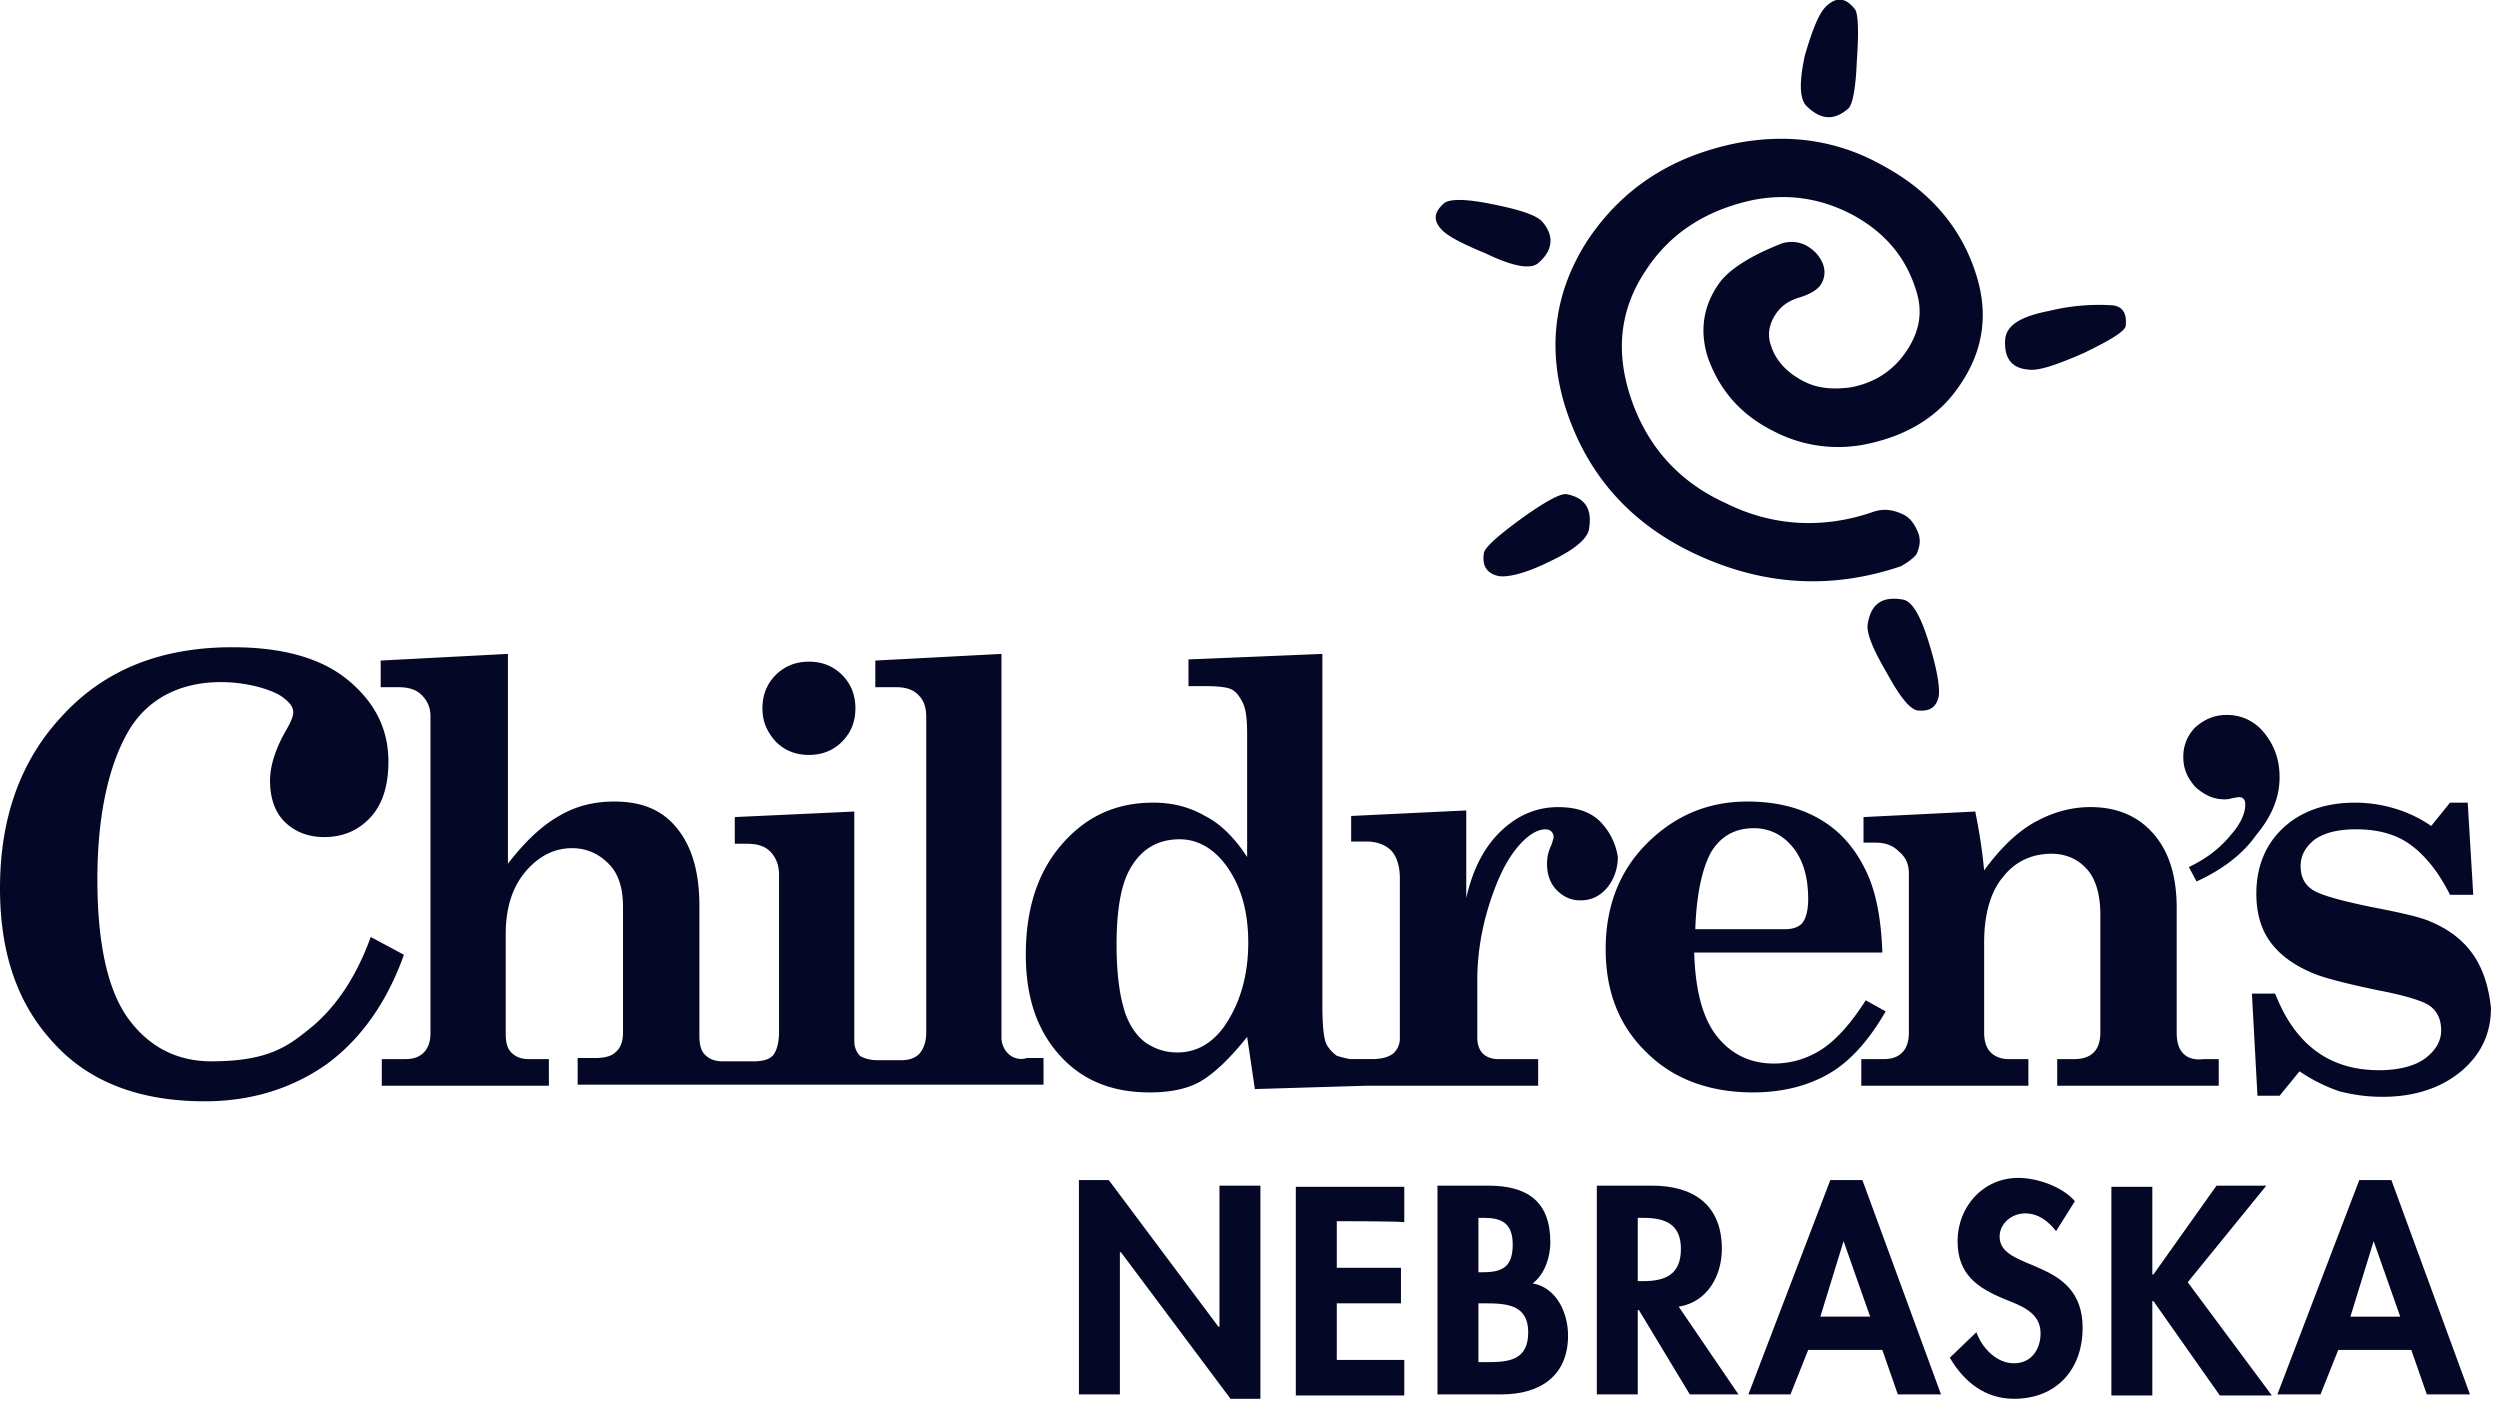
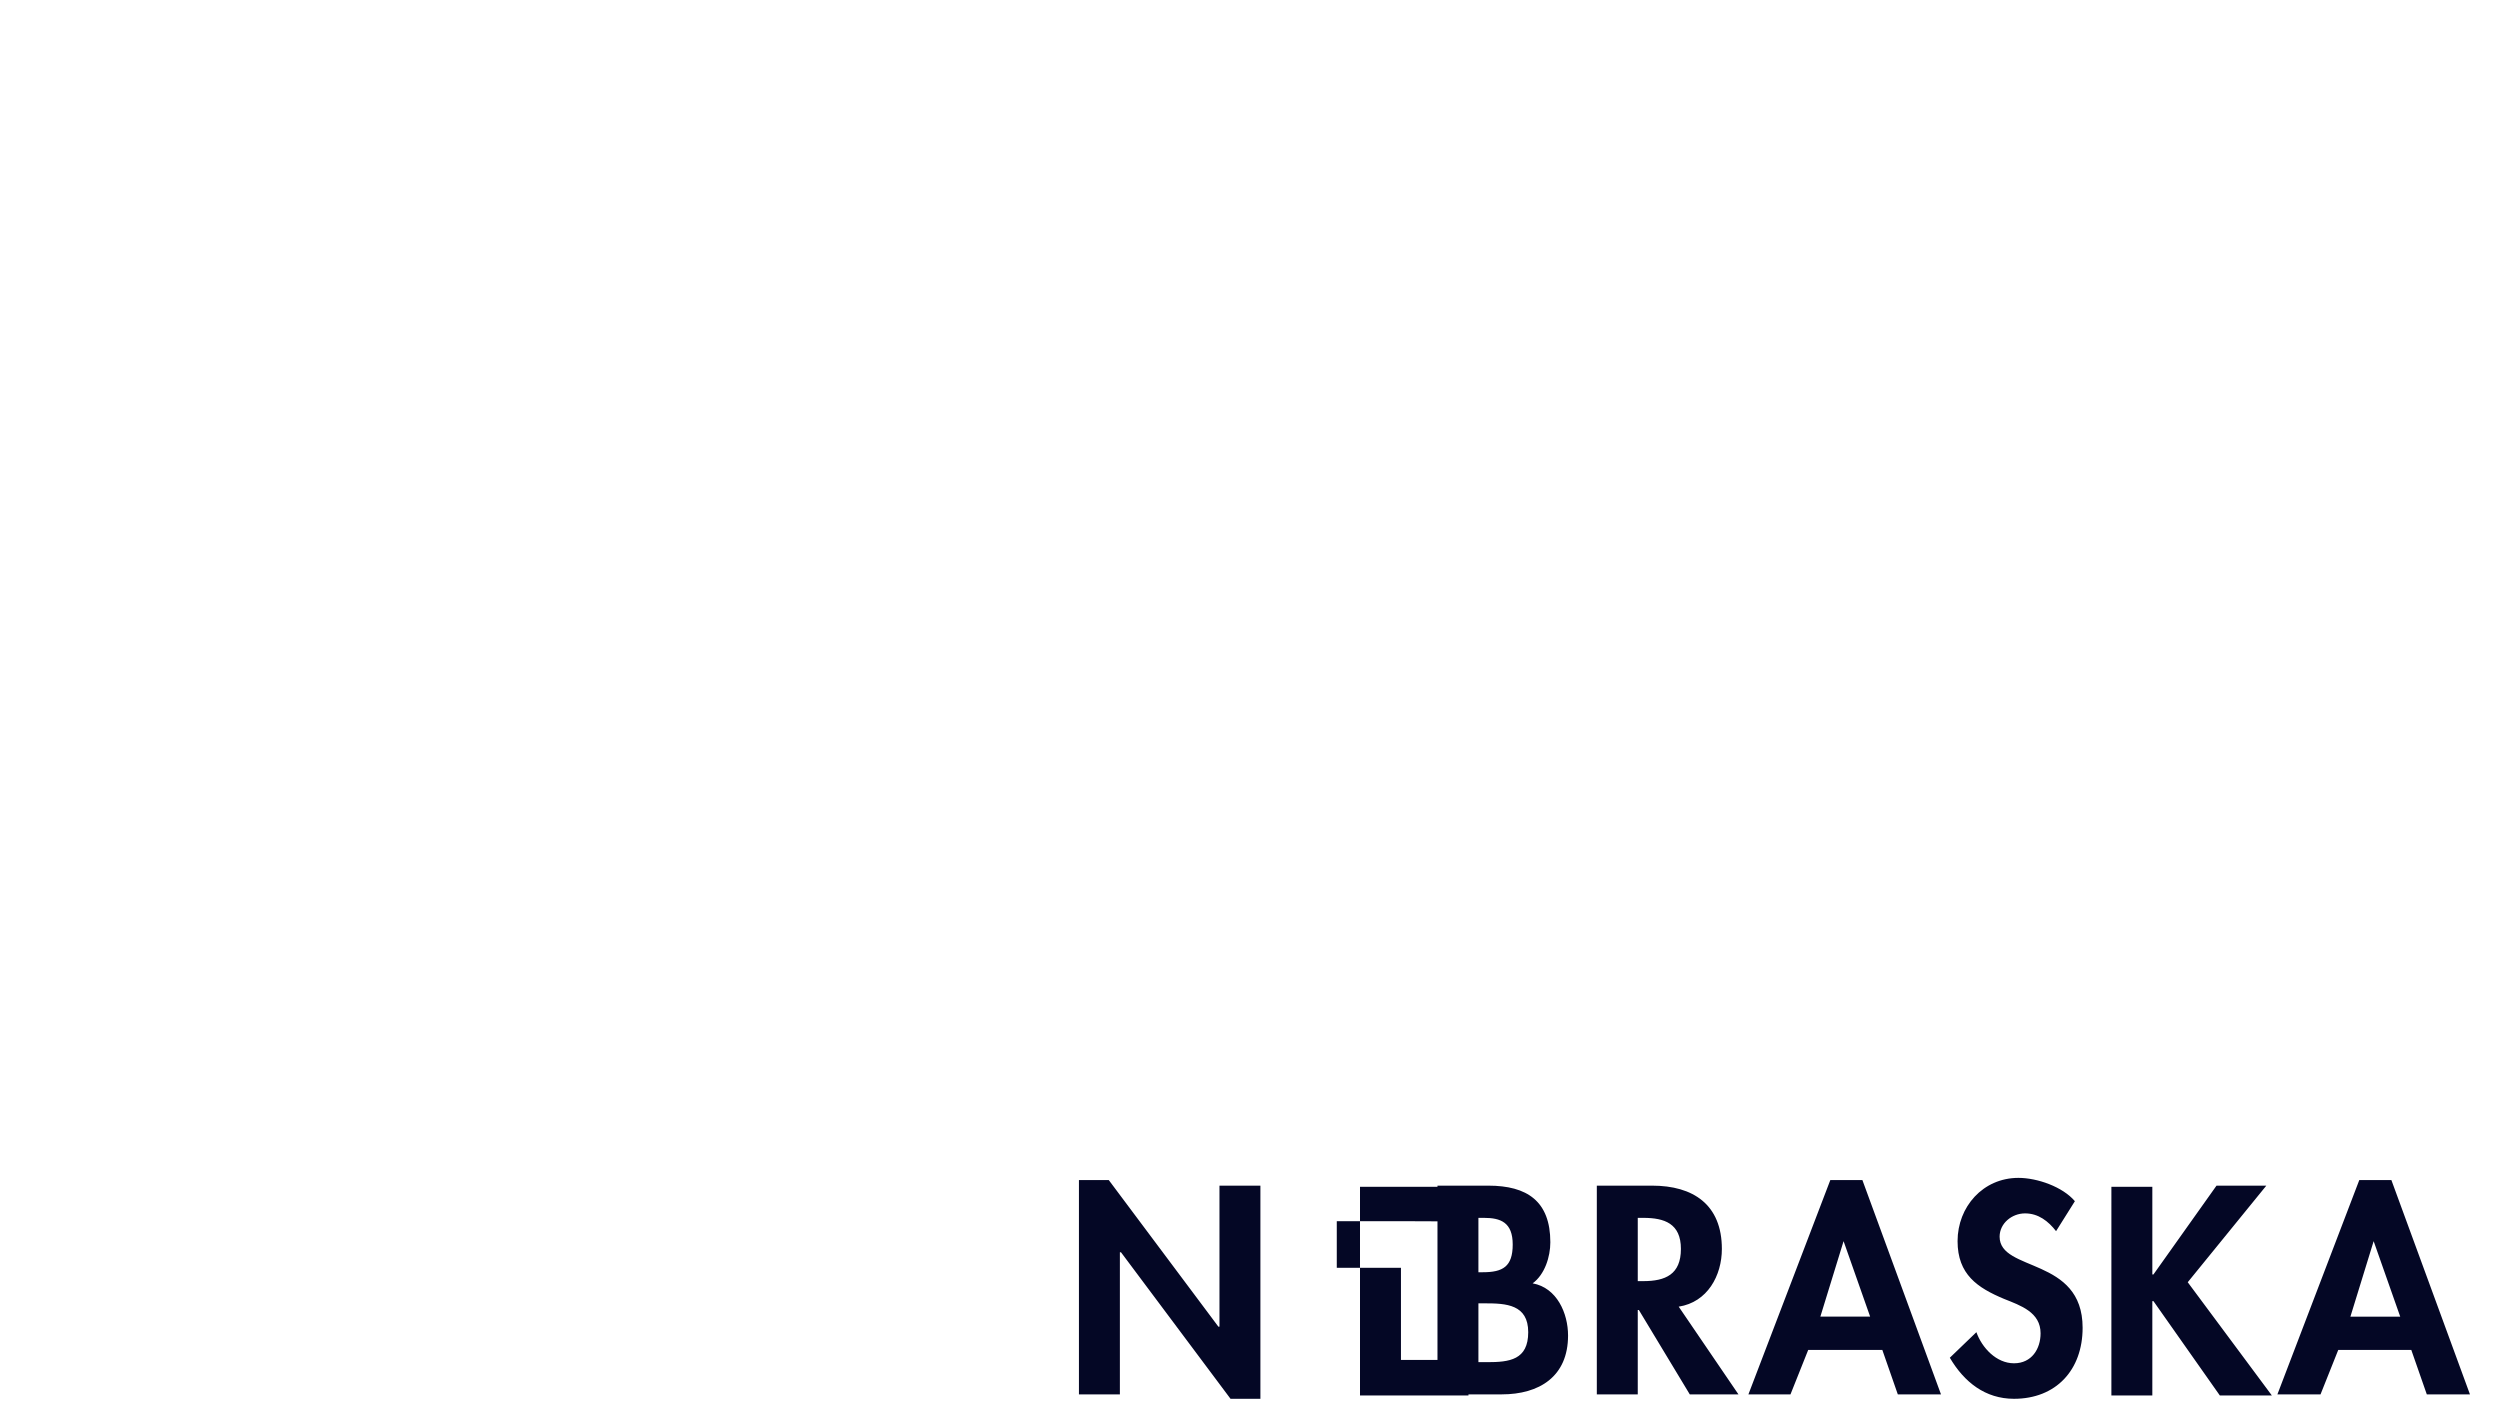
<svg xmlns="http://www.w3.org/2000/svg" fill="none" viewBox="0 0 104 59">
  <g fill="#040725">
-     <path fill-rule="evenodd" d="M15.422 38.979c-.599 1.662-1.428 2.863-2.394 3.694-.967.785-1.75 1.478-4.235 1.478-1.381 0-2.532-.554-3.407-1.709-.875-1.154-1.335-3.094-1.335-5.865 0-2.77.506-4.85 1.335-6.235 1.703-2.77 5.386-1.985 6.307-1.385.322.23.506.415.506.693 0 .138-.092.37-.276.692-.46.786-.69 1.524-.69 2.125 0 .693.184 1.293.598 1.709.414.415.967.646 1.657.646.783 0 1.427-.277 1.934-.831.506-.554.736-1.34.736-2.31 0-1.339-.552-2.447-1.657-3.37-1.105-.924-2.716-1.386-4.834-1.386-2.946 0-5.294.924-7.043 2.817C.874 31.589 0 33.991 0 36.946c0 2.725.737 4.85 2.256 6.466 1.473 1.617 3.59 2.402 6.26 2.402 1.98 0 3.683-.555 5.11-1.57 1.427-1.063 2.486-2.587 3.177-4.526l-1.381-.74Zm18.23-7.574c.552 0 1.012-.185 1.38-.555.369-.37.553-.83.553-1.385 0-.554-.184-1.016-.553-1.386-.368-.369-.828-.554-1.38-.554-.553 0-1.014.185-1.382.554-.368.37-.552.832-.552 1.386 0 .554.184.97.552 1.385.368.37.829.555 1.381.555Zm8.285 12.423a.942.942 0 0 1-.276-.693V27.202l-5.248.277v1.108h.875c.368 0 .69.093.92.324.23.23.323.508.323.923V42.95c0 .37-.092.647-.276.878-.184.184-.415.277-.783.277h-.967c-.322 0-.598-.092-.736-.185a.88.88 0 0 1-.23-.6v-9.56l-4.972.23v1.11h.506c.415 0 .737.092.967.322.23.231.368.555.368.97v6.512c0 .462-.092.785-.23.97-.138.185-.414.277-.828.277h-1.29c-.322 0-.552-.092-.736-.277-.184-.185-.23-.462-.23-.831v-5.358c0-1.431-.322-2.54-1.013-3.325-.598-.693-1.427-1.016-2.532-1.016-.828 0-1.565.185-2.21.554-.69.37-1.427 1.016-2.21 2.032v-8.728l-5.293.277v1.108h.736c.415 0 .737.093.967.324.23.23.368.508.368.877v13.208c0 .324-.092.6-.276.786-.184.184-.414.277-.782.277h-.967v1.108h6.951V44.06h-.828c-.323 0-.553-.093-.737-.277-.184-.185-.23-.462-.23-.785V38.84c0-1.062.276-1.94.828-2.586.553-.647 1.197-.97 1.934-.97.598 0 1.105.23 1.519.647.414.415.598 1.016.598 1.8v5.22c0 .369-.092.646-.322.83-.138.14-.414.232-.828.232h-.737v1.108h19.38v-1.108h-.69a.77.77 0 0 1-.783-.185Zm24.629-9.652c-.414-.416-1.013-.6-1.75-.6-.874 0-1.657.322-2.347.969s-1.197 1.57-1.473 2.817v-3.648l-4.788.23v1.063h.645c.414 0 .782.138 1.012.37.23.23.369.646.369 1.154v6.65a.84.84 0 0 1-.277.647c-.184.138-.46.23-.874.23h-.92a4.761 4.761 0 0 1-.553-.138c-.184-.138-.369-.323-.46-.554-.093-.277-.139-.785-.139-1.524v-14.64l-5.57.23v1.11h.645c.598 0 .966.045 1.15.138.184.092.323.277.46.554.139.277.185.693.185 1.293v5.126c-.507-.785-1.105-1.385-1.75-1.708-.644-.37-1.334-.555-2.163-.555-1.52 0-2.762.555-3.775 1.71-1.013 1.154-1.519 2.678-1.519 4.617 0 1.755.46 3.14 1.427 4.203.967 1.062 2.21 1.524 3.729 1.524.828 0 1.565-.138 2.117-.462.553-.323 1.197-.923 1.934-1.847l.322 2.17 4.604-.138h7.18V44.06h-1.656c-.277 0-.507-.093-.645-.231-.138-.139-.23-.37-.23-.647V40.78c0-1.109.184-2.217.552-3.325.369-1.109.783-1.894 1.335-2.448.323-.323.645-.508.967-.508a.35.35 0 0 1 .23.092.353.353 0 0 1 .092.231c0 .046-.046.185-.092.323a1.764 1.764 0 0 0-.184.785c0 .462.138.832.415 1.109.276.277.598.416.966.416.415 0 .783-.139 1.105-.508.276-.324.46-.786.46-1.294a2.66 2.66 0 0 0-.736-1.477Zm-15.652 8.543c-.506.693-1.15 1.063-1.933 1.063-.507 0-.921-.139-1.335-.416-.369-.277-.69-.739-.875-1.34-.184-.6-.322-1.477-.322-2.724 0-1.432.184-2.494.552-3.14.46-.832 1.151-1.248 2.072-1.248.736 0 1.427.37 1.98 1.155.552.785.874 1.801.874 3.14 0 1.432-.368 2.587-1.013 3.51Zm26.7-1.108c-.644 1.016-1.289 1.709-1.887 2.078a3.614 3.614 0 0 1-1.934.554c-.966 0-1.749-.37-2.348-1.108-.598-.739-.92-1.893-.966-3.51h7.826c-.046-1.431-.277-2.632-.737-3.51-.46-.923-1.105-1.616-1.933-2.078-.829-.462-1.796-.693-2.947-.693-1.657 0-3.038.6-4.189 1.755-1.15 1.155-1.703 2.633-1.703 4.388s.552 3.186 1.703 4.295c1.105 1.108 2.624 1.662 4.42 1.662 1.243 0 2.301-.277 3.176-.785s1.657-1.385 2.348-2.586l-.829-.462Zm-6.445-6.142c.415-.693 1.013-1.016 1.796-1.016.644 0 1.197.277 1.61.785.415.508.645 1.2.645 2.17 0 .462-.092.785-.23.97-.138.185-.414.277-.736.277h-3.73c.047-1.431.277-2.494.645-3.186Zm19.657 8.359c-.184-.185-.276-.462-.276-.878v-5.172c0-1.34-.322-2.355-.967-3.094-.644-.74-1.519-1.109-2.624-1.109-.829 0-1.611.231-2.348.647-.736.415-1.427 1.108-2.071 1.986-.092-.97-.23-1.755-.369-2.448l-4.649.23v1.063h.46c.415 0 .737.092 1.013.37.276.23.414.508.414.923v6.604c0 .37-.092.647-.276.832-.184.184-.414.277-.782.277h-.921v1.108h6.951V44.06h-.828c-.277 0-.553-.093-.737-.277-.184-.185-.276-.462-.276-.832v-3.74c0-1.201.276-2.125.782-2.725.507-.647 1.197-.97 2.026-.97.598 0 1.105.23 1.473.646.368.416.553 1.063.553 1.894v4.895c0 .37-.093.647-.277.832-.184.184-.46.277-.828.277h-.69v1.108h6.72V44.06h-.644c-.369.046-.645-.046-.829-.231Zm4.005-11.5c0-.739-.23-1.34-.644-1.847a1.956 1.956 0 0 0-1.566-.739c-.506 0-.92.185-1.289.508a1.708 1.708 0 0 0-.506 1.247c0 .508.184.877.506 1.247.369.323.737.508 1.197.508.092 0 .184 0 .323-.046l.276-.047c.184 0 .276.093.276.324 0 .323-.184.785-.599 1.247-.414.508-.966.97-1.749 1.339l.322.6c1.105-.508 1.934-1.154 2.486-1.94.69-.83.967-1.616.967-2.4Zm8.056 7.39c-.414-.6-1.013-1.063-1.795-1.386-.415-.185-1.243-.37-2.44-.6-1.335-.277-2.164-.508-2.486-.74-.322-.23-.46-.553-.46-.97 0-.415.184-.784.598-1.108.414-.277.967-.415 1.703-.415.875 0 1.612.185 2.21.6.599.416 1.197 1.109 1.703 2.125h.967l-.23-3.834h-.737l-.782.97a5.304 5.304 0 0 0-1.565-.739 5.646 5.646 0 0 0-1.612-.23c-1.243 0-2.255.369-2.992 1.062-.736.692-1.105 1.616-1.105 2.724 0 .785.184 1.478.599 2.032.414.555 1.013.97 1.795 1.294.46.184 1.335.415 2.67.692 1.197.231 1.934.462 2.21.693.276.231.414.554.414.97 0 .462-.23.831-.644 1.155-.415.323-1.105.508-1.934.508-2.071 0-3.499-1.063-4.327-3.187h-.967l.23 4.249h.921l.829-1.016a6.95 6.95 0 0 0 1.657.831c.552.138 1.105.23 1.795.23 1.335 0 2.44-.369 3.269-1.061.828-.693 1.243-1.57 1.243-2.633-.092-.877-.323-1.616-.737-2.216ZM77.937 21.29c.414-.139.782-.093 1.196.092.323.139.507.416.645.739s.092.6-.046.924c-.092.138-.323.323-.645.508-2.854.97-5.708.83-8.562-.508-2.762-1.294-4.558-3.372-5.432-6.189-.737-2.448-.415-4.757.966-6.881 1.428-2.125 3.453-3.464 6.17-4.018 2.163-.416 4.234-.139 6.168.97 1.933 1.062 3.222 2.586 3.82 4.526.507 1.616.277 3.094-.598 4.433-.874 1.386-2.21 2.217-3.959 2.586a5.787 5.787 0 0 1-3.913-.554c-1.38-.692-2.255-1.755-2.716-3.094-.322-1.062-.184-2.078.46-3.002.369-.554 1.243-1.155 2.67-1.709.369-.092.691-.046.967.093.323.184.553.415.69.739a.944.944 0 0 1-.091.923c-.138.185-.415.37-.875.508-.46.139-.782.37-1.013.74-.23.369-.322.784-.184 1.2.184.646.645 1.155 1.335 1.524.599.323 1.243.37 1.98.277 1.012-.185 1.795-.693 2.347-1.524.553-.831.69-1.662.369-2.586-.415-1.293-1.243-2.31-2.578-3.048-1.29-.693-2.67-.924-4.143-.647-1.98.416-3.499 1.386-4.512 2.956-1.013 1.524-1.243 3.187-.69 5.034.644 2.124 1.98 3.694 4.005 4.618 1.933.97 4.05 1.108 6.168.37Zm9.943-8.59c.414.047.598.324.552.832 0 .23-.598.6-1.75 1.155-1.15.508-1.886.738-2.255.692-.736-.046-1.059-.462-1.013-1.247.046-.6.645-.97 1.842-1.2a8.672 8.672 0 0 1 2.624-.231Zm-7.228 16.256c-.092.462-.368.647-.874.6-.323-.046-.737-.553-1.29-1.57-.598-1.016-.874-1.708-.782-2.078.138-.785.599-1.108 1.427-.97.415.047.783.693 1.151 1.94.322 1.062.414 1.755.368 2.078ZM62.377 23.97c-.507-.093-.737-.416-.645-.97.046-.232.553-.693 1.565-1.432.967-.693 1.566-1.016 1.842-1.016.782.138 1.105.6.967 1.431-.046.416-.599.878-1.566 1.34-1.012.508-1.749.692-2.163.646ZM76.003.23c.414-.369.782-.323 1.15.14.139.138.185.877.093 2.124-.046 1.2-.184 1.893-.368 2.032-.599.508-1.151.462-1.75-.139-.276-.323-.276-1.016-.046-2.078.323-1.108.599-1.801.92-2.078ZM59.937 9.514c-.322-.37-.276-.693.138-1.062.23-.185.92-.185 2.025.046 1.151.23 1.842.462 2.072.739.506.6.414 1.2-.184 1.708-.322.278-1.059.139-2.21-.415-1.012-.416-1.611-.74-1.841-1.016Z" />
-     <path d="M44.884 49.092h1.242l4.558 6.096h.046v-5.865h1.703v8.867H51.19l-4.557-6.096h-.046v5.912h-1.703v-8.914Zm10.726 1.71v1.939h2.67v1.478h-2.67v2.355h2.808v1.478h-4.512V49.37h4.512v1.477c-.046-.046-2.808-.046-2.808-.046Zm4.189-1.479h2.117c1.612 0 2.578.647 2.578 2.356 0 .6-.23 1.339-.736 1.708 1.012.185 1.473 1.247 1.473 2.171 0 1.709-1.197 2.448-2.762 2.448h-2.67v-8.683Zm1.703 3.602h.184c.829 0 1.243-.23 1.243-1.154 0-.924-.506-1.108-1.197-1.108h-.23v2.263Zm0 3.741h.368c.921 0 1.704-.092 1.704-1.247 0-1.154-.921-1.2-1.796-1.2h-.276v2.447Zm10.818 1.34h-2.025l-2.118-3.51h-.046v3.51h-1.703v-8.683h2.302c1.703 0 2.9.785 2.9 2.633 0 1.108-.599 2.216-1.796 2.401l2.486 3.649Zm-4.189-4.711h.23c.92 0 1.565-.277 1.565-1.34 0-1.061-.69-1.292-1.565-1.292h-.23v2.632Zm7.09 2.863-.737 1.848h-1.75l3.407-8.914h1.335l3.269 8.914h-1.796l-.644-1.848H75.22Zm1.472-4.526-.966 3.14h2.071l-1.105-3.14Zm8.84-.415c-.323-.416-.737-.74-1.29-.74-.552 0-1.059.417-1.059.97 0 1.478 3.453.832 3.453 3.788 0 1.755-1.105 2.955-2.854 2.955-1.197 0-2.072-.692-2.67-1.708l1.105-1.063c.23.647.828 1.294 1.565 1.294.736 0 1.105-.6 1.105-1.247 0-.878-.829-1.155-1.52-1.432-1.104-.462-1.933-1.016-1.933-2.402 0-1.431 1.059-2.632 2.532-2.632.782 0 1.841.37 2.348.97l-.783 1.247Zm6.674-1.894h2.072l-3.269 4.018 3.499 4.71h-2.164l-2.762-3.925h-.046v3.926h-1.703V49.37h1.703v3.648h.046l2.624-3.695Zm5.064 6.835-.737 1.848H94.74l3.406-8.914h1.336l3.268 8.914h-1.795l-.645-1.848h-3.038Zm1.473-4.526-.967 3.14h2.072l-1.105-3.14Z" />
+     <path d="M44.884 49.092h1.242l4.558 6.096h.046v-5.865h1.703v8.867H51.19l-4.557-6.096h-.046v5.912h-1.703v-8.914Zm10.726 1.71v1.939h2.67v1.478v2.355h2.808v1.478h-4.512V49.37h4.512v1.477c-.046-.046-2.808-.046-2.808-.046Zm4.189-1.479h2.117c1.612 0 2.578.647 2.578 2.356 0 .6-.23 1.339-.736 1.708 1.012.185 1.473 1.247 1.473 2.171 0 1.709-1.197 2.448-2.762 2.448h-2.67v-8.683Zm1.703 3.602h.184c.829 0 1.243-.23 1.243-1.154 0-.924-.506-1.108-1.197-1.108h-.23v2.263Zm0 3.741h.368c.921 0 1.704-.092 1.704-1.247 0-1.154-.921-1.2-1.796-1.2h-.276v2.447Zm10.818 1.34h-2.025l-2.118-3.51h-.046v3.51h-1.703v-8.683h2.302c1.703 0 2.9.785 2.9 2.633 0 1.108-.599 2.216-1.796 2.401l2.486 3.649Zm-4.189-4.711h.23c.92 0 1.565-.277 1.565-1.34 0-1.061-.69-1.292-1.565-1.292h-.23v2.632Zm7.09 2.863-.737 1.848h-1.75l3.407-8.914h1.335l3.269 8.914h-1.796l-.644-1.848H75.22Zm1.472-4.526-.966 3.14h2.071l-1.105-3.14Zm8.84-.415c-.323-.416-.737-.74-1.29-.74-.552 0-1.059.417-1.059.97 0 1.478 3.453.832 3.453 3.788 0 1.755-1.105 2.955-2.854 2.955-1.197 0-2.072-.692-2.67-1.708l1.105-1.063c.23.647.828 1.294 1.565 1.294.736 0 1.105-.6 1.105-1.247 0-.878-.829-1.155-1.52-1.432-1.104-.462-1.933-1.016-1.933-2.402 0-1.431 1.059-2.632 2.532-2.632.782 0 1.841.37 2.348.97l-.783 1.247Zm6.674-1.894h2.072l-3.269 4.018 3.499 4.71h-2.164l-2.762-3.925h-.046v3.926h-1.703V49.37h1.703v3.648h.046l2.624-3.695Zm5.064 6.835-.737 1.848H94.74l3.406-8.914h1.336l3.268 8.914h-1.795l-.645-1.848h-3.038Zm1.473-4.526-.967 3.14h2.072l-1.105-3.14Z" />
  </g>
</svg>